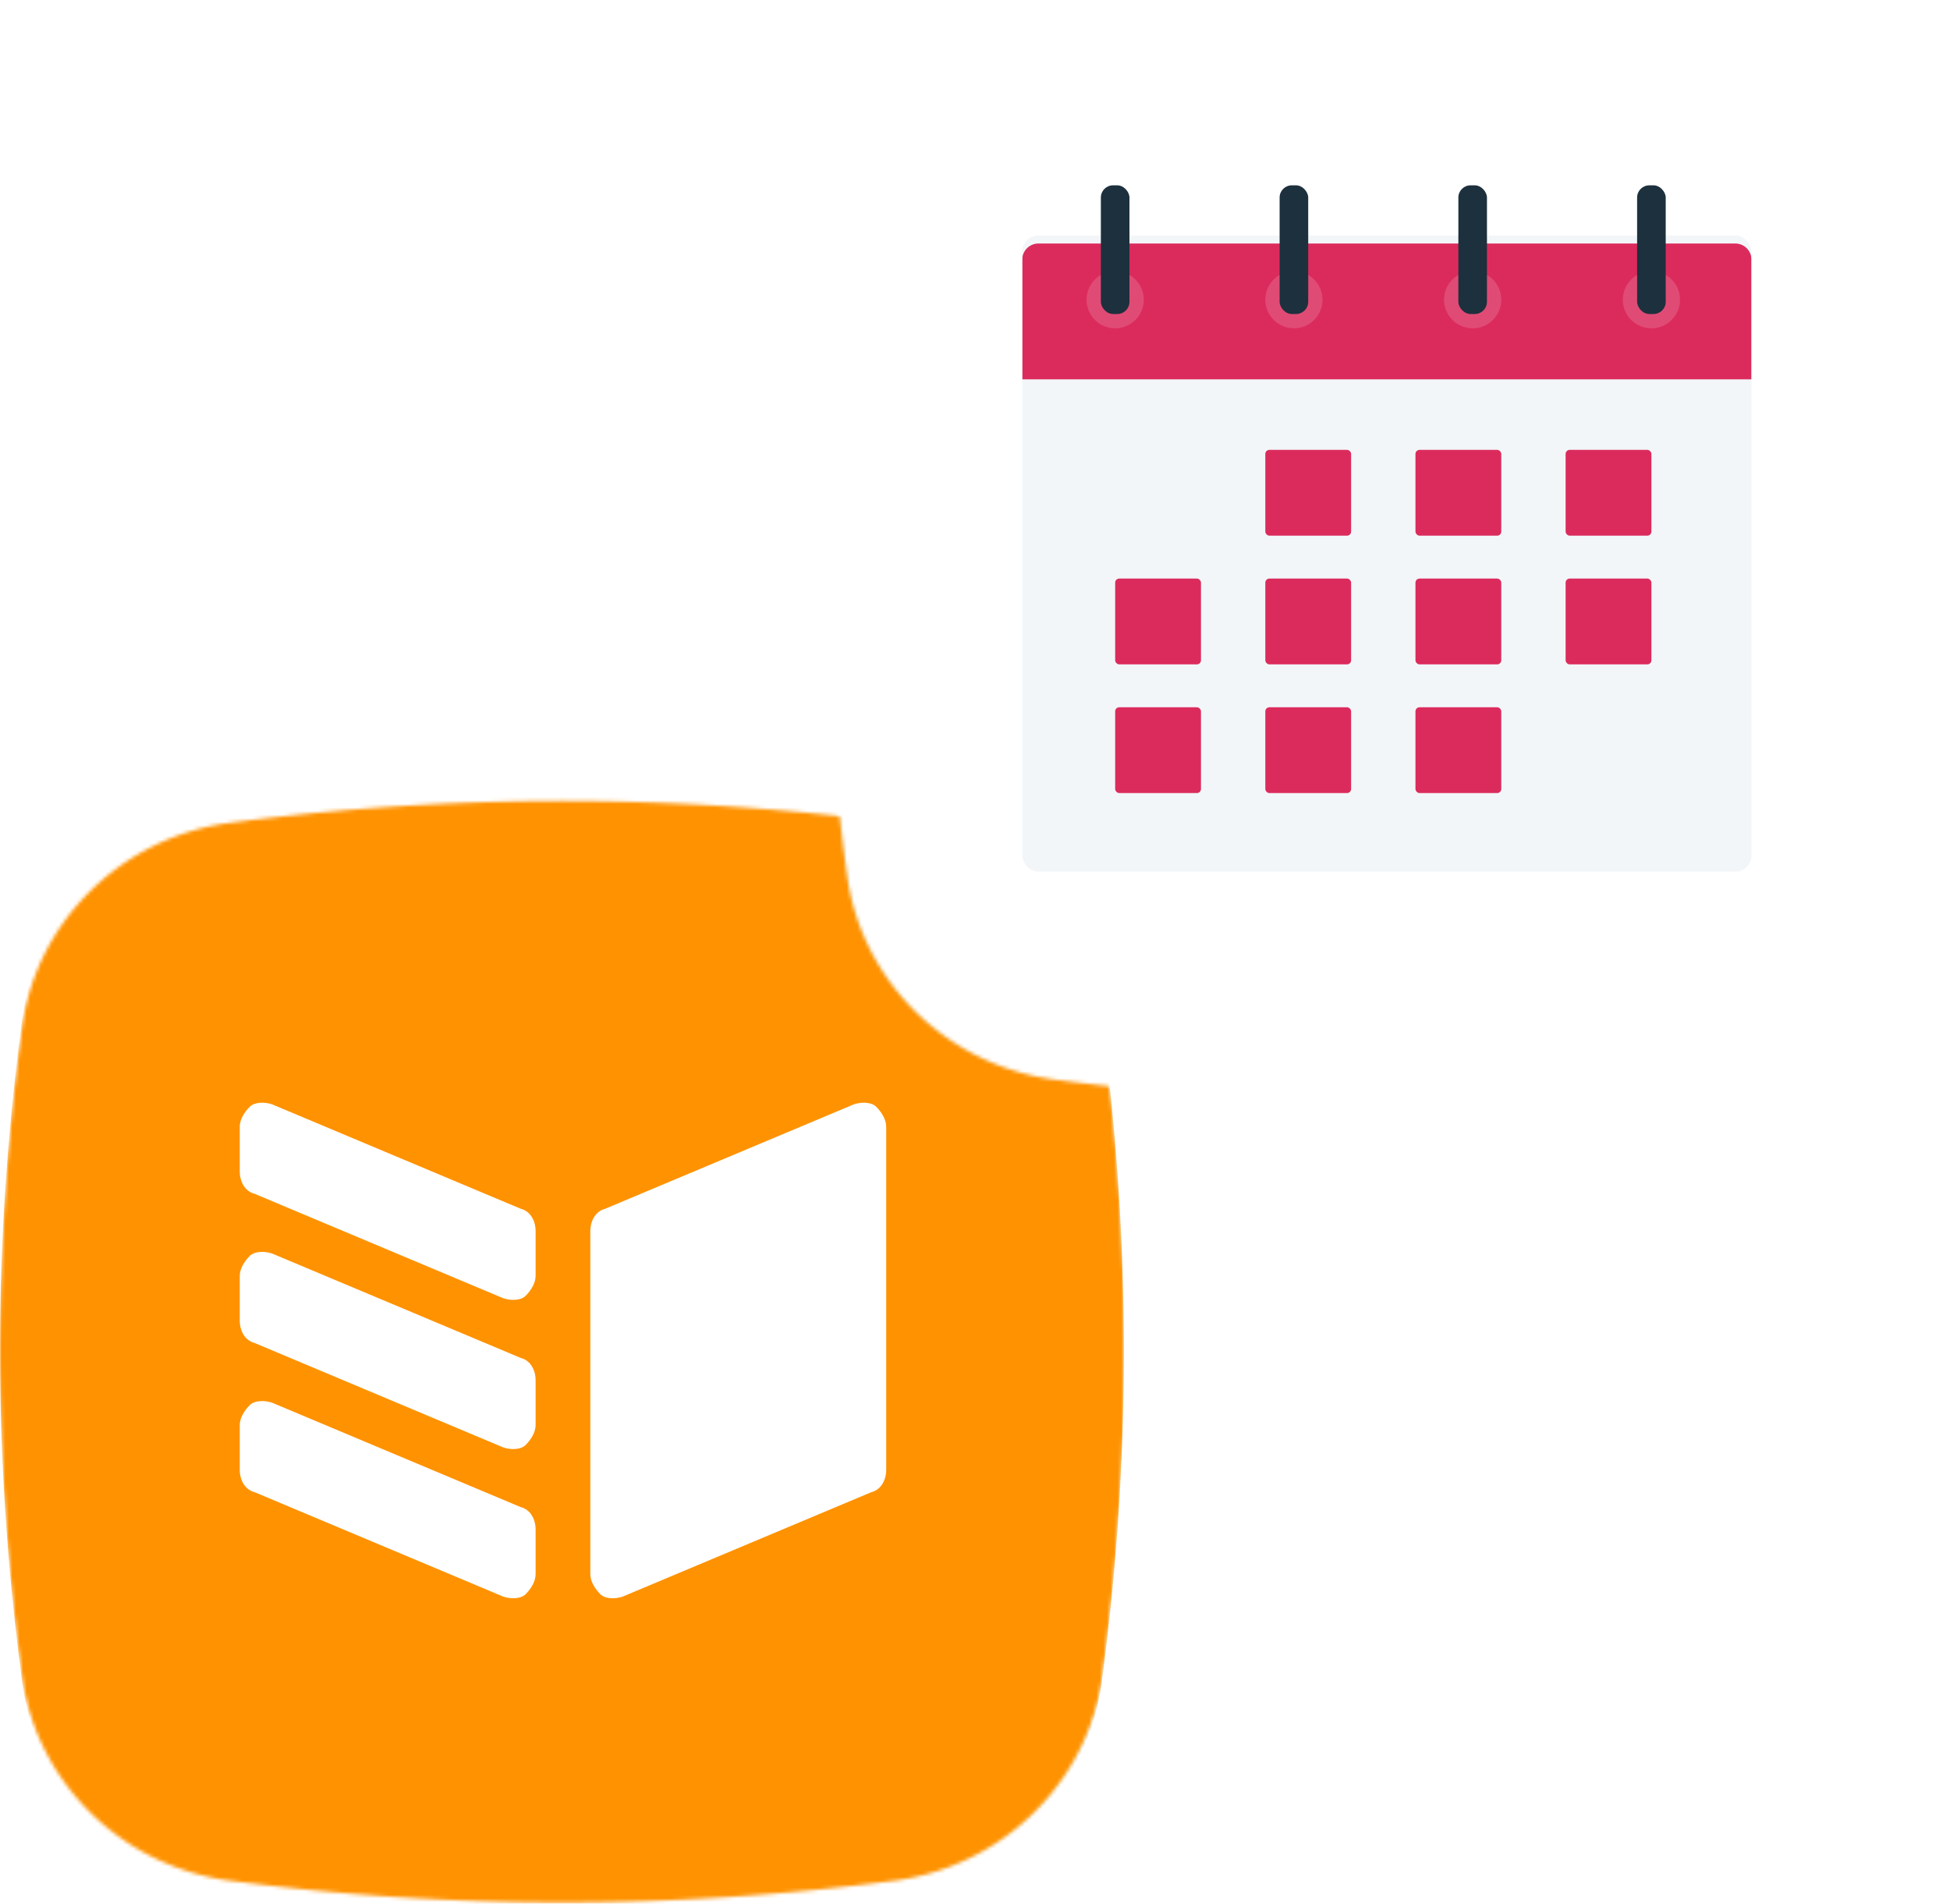
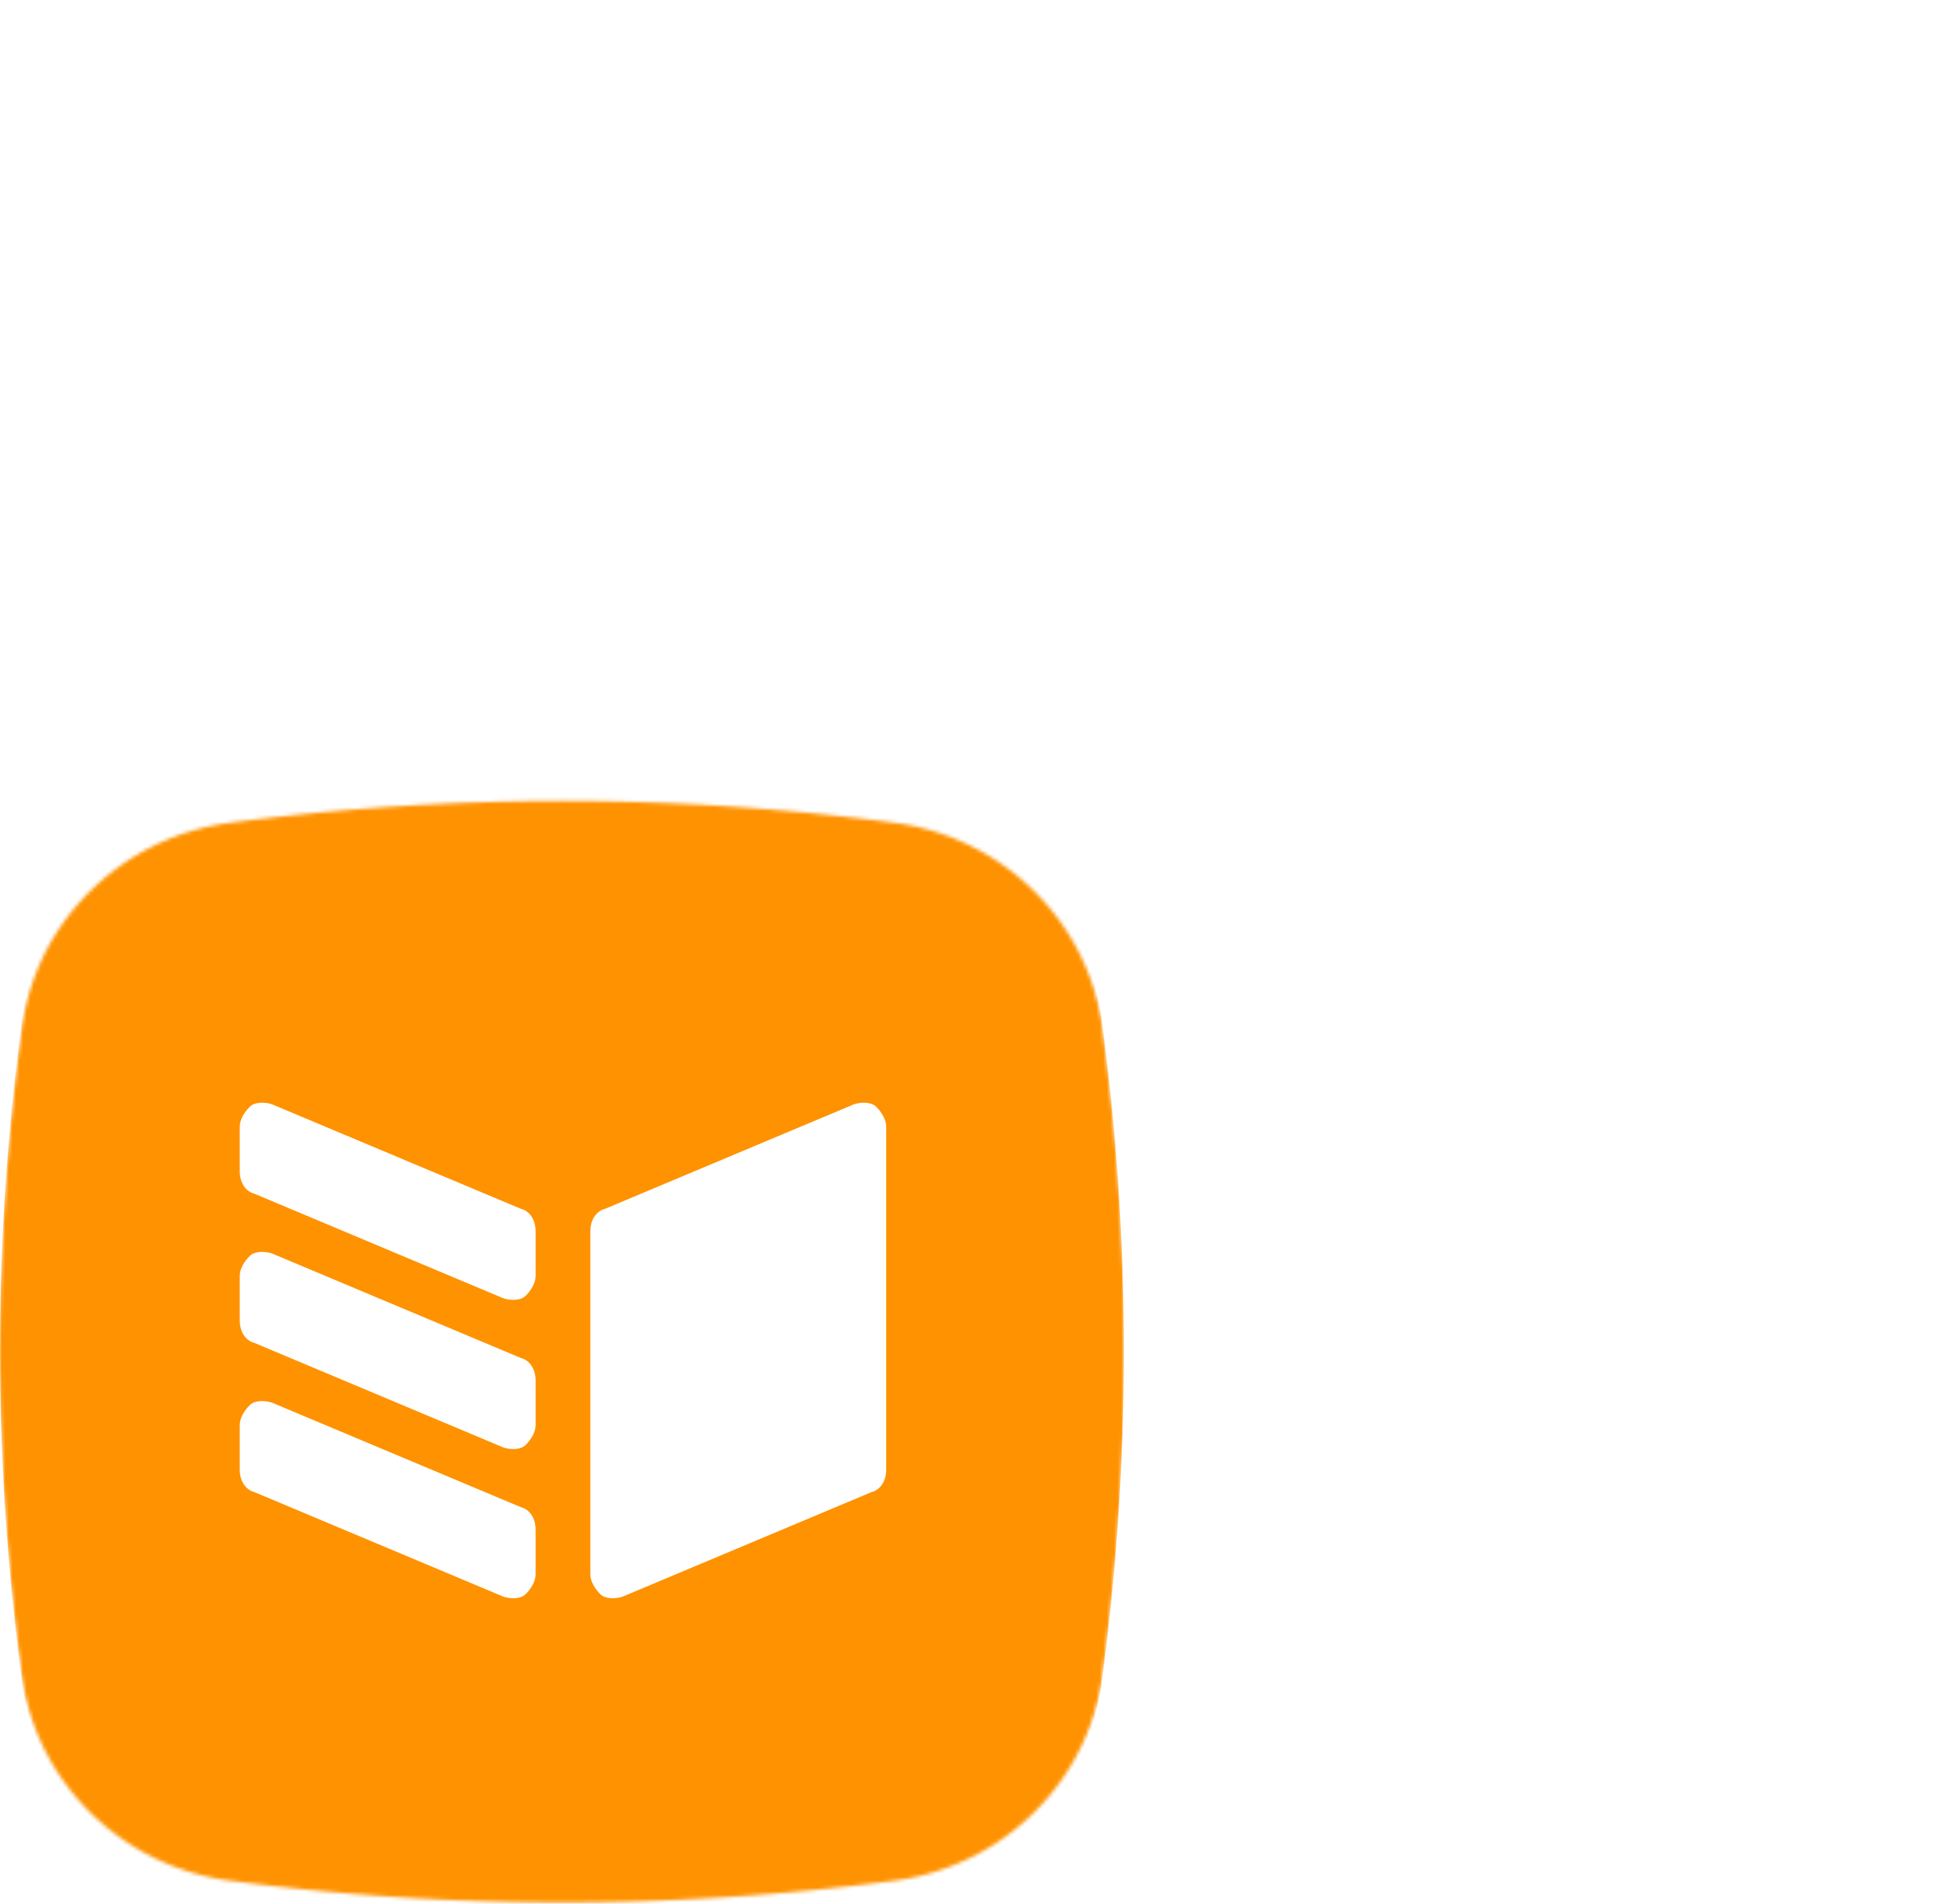
<svg xmlns="http://www.w3.org/2000/svg" width="547" height="534" fill="none">
  <mask id="a" style="mask-type:alpha" maskUnits="userSpaceOnUse" x="0" y="224" width="316" height="310">
    <path d="M309.11 470.783c-4.184 29.394-27.911 52.635-57.914 56.739-62.101 8.2-124.9 8.2-187 0-30.005-4.104-53.729-27.345-57.916-56.739a671.103 671.103 0 0 1 0-183.195c4.187-29.395 27.91-52.634 57.915-56.735a713.49 713.49 0 0 1 187.001 0c30.003 4.101 53.727 27.34 57.914 56.735 8.373 61.521 8.373 122.358 0 183.195" fill="#FF9200" />
  </mask>
  <g mask="url(#a)">
    <path d="M6.278 285.514c4.182-29.991 27.898-53.705 57.887-57.892a699.096 699.096 0 0 1 186.919 0c29.991 4.187 53.704 27.901 57.889 57.892a698.754 698.754 0 0 1 0 186.917c-4.185 29.993-27.898 53.704-57.889 57.889a698.848 698.848 0 0 1-186.918 0c-29.99-4.185-53.703-27.896-57.888-57.889-8.37-62.771-8.37-124.844 0-186.917" fill="#FF9200" />
    <path d="M67.253 412.298c0 2.791 1.395 5.582 4.184 6.28l69.745 29.291c2.094.697 4.883.697 6.278-.697 1.396-1.396 2.789-3.487 2.789-5.579v-12.555c0-2.79-1.393-5.581-4.183-6.279L76.32 393.468c-2.093-.697-4.882-.697-6.278.696-1.394 1.396-2.789 3.488-2.789 5.58v12.554zm0-41.846c0 2.79 1.395 5.579 4.184 6.278l69.745 29.292c2.094.697 4.883.697 6.278-.697 1.396-1.395 2.789-3.489 2.789-5.581v-12.555c0-2.79-1.393-5.579-4.183-6.276L76.32 351.621c-2.093-.699-4.882-.699-6.278.696-1.394 1.395-2.789 3.488-2.789 5.581v12.554zm0-41.848c0 2.79 1.395 5.581 4.184 6.278l69.745 29.293c2.094.697 4.883.697 6.278-.699 1.396-1.393 2.789-3.486 2.789-5.578v-12.555c0-2.79-1.393-5.581-4.183-6.278L76.32 309.772c-2.093-.696-4.882-.696-6.278.698-1.394 1.394-2.789 3.487-2.789 5.579v12.555zm181.339 83.694c0 2.791-1.396 5.582-4.186 6.28l-69.745 29.291c-2.094.697-4.882.697-6.277-.697-1.395-1.396-2.791-3.487-2.791-5.579v-96.25c0-2.79 1.396-5.581 4.185-6.278l69.746-29.293c2.093-.696 4.882-.696 6.277.698 1.395 1.394 2.791 3.487 2.791 5.579v96.249z" fill="#fff" />
  </g>
  <mask id="b" style="mask-type:alpha" maskUnits="userSpaceOnUse" x="231" y="0" width="316" height="309">
    <path d="M540.517 246.083c-4.184 29.393-27.911 52.635-57.913 56.739-62.102 8.2-124.9 8.2-187.002 0-30.004-4.104-53.727-27.346-57.914-56.739a671.087 671.087 0 0 1 0-183.195c4.187-29.395 27.91-52.634 57.914-56.736a713.568 713.568 0 0 1 187.002 0c30.002 4.102 53.726 27.34 57.913 56.736 8.374 61.521 8.374 122.358 0 183.195" fill="#FF9200" />
  </mask>
  <g mask="url(#b)">
-     <path d="M212.773-30.056h391.324V340.83H212.773V-30.056z" fill="#fff" />
-   </g>
+     </g>
  <g clip-path="url(#c)">
    <rect x="286.744" y="66.022" width="204.577" height="178.504" rx="4.564" fill="#F3F6F9" />
    <g filter="url(#d)">
      <path d="M286.744 70.587a4.564 4.564 0 0 1 4.564-4.565h195.449a4.564 4.564 0 0 1 4.564 4.565v33.543H286.744V70.587z" fill="#DB2B5D" />
    </g>
-     <circle opacity=".15" cx="312.818" cy="84.073" r="8.023" fill="#fff" />
    <circle opacity=".15" cx="362.959" cy="84.073" fill="#fff" r="8.023" />
    <circle opacity=".15" cx="413.101" cy="84.073" fill="#fff" r="8.023" />
    <circle opacity=".15" cx="463.242" cy="84.073" fill="#fff" r="8.023" />
    <rect x="308.806" y="51.983" width="8.023" height="36.102" rx="3.423" fill="#1D303D" />
    <rect x="358.948" y="51.983" width="8.023" height="36.102" rx="3.423" fill="#1D303D" />
    <rect x="409.089" y="51.983" width="8.023" height="36.102" rx="3.423" fill="#1D303D" />
    <rect x="459.231" y="51.983" width="8.023" height="36.102" rx="3.423" fill="#1D303D" />
    <rect x="354.936" y="126.192" width="24.068" height="24.068" rx="1.141" fill="#DB2B5D" />
    <rect x="312.818" y="162.294" width="24.068" height="24.068" rx="1.141" fill="#DB2B5D" />
    <rect x="312.818" y="198.396" width="24.068" height="24.068" rx="1.141" fill="#DB2B5D" />
    <rect x="397.055" y="126.192" width="24.068" height="24.068" rx="1.141" fill="#DB2B5D" />
    <rect x="354.936" y="162.294" width="24.068" height="24.068" rx="1.141" fill="#DB2B5D" />
    <rect x="354.936" y="198.396" width="24.068" height="24.068" rx="1.141" fill="#DB2B5D" />
    <rect x="439.174" y="126.192" width="24.068" height="24.068" rx="1.141" fill="#DB2B5D" />
    <rect x="439.174" y="162.294" width="24.068" height="24.068" rx="1.141" fill="#DB2B5D" />
    <rect x="397.055" y="162.294" width="24.068" height="24.068" rx="1.141" fill="#DB2B5D" />
    <rect x="397.055" y="198.396" width="24.068" height="24.068" rx="1.141" fill="#DB2B5D" />
  </g>
  <defs>
    <clipPath id="c">
-       <path fill="#fff" transform="translate(286.744 51.983)" d="M0 0h204.577v204.577H0z" />
-     </clipPath>
+       </clipPath>
    <filter id="d" x="286.744" y="66.022" width="204.578" height="38.107" filterUnits="userSpaceOnUse" color-interpolation-filters="sRGB">
      <feFlood flood-opacity="0" result="BackgroundImageFix" />
      <feBlend in="SourceGraphic" in2="BackgroundImageFix" result="shape" />
      <feColorMatrix in="SourceAlpha" values="0 0 0 0 0 0 0 0 0 0 0 0 0 0 0 0 0 0 127 0" result="hardAlpha" />
      <feOffset dy="2.282" />
      <feComposite in2="hardAlpha" operator="arithmetic" k2="-1" k3="1" />
      <feColorMatrix values="0 0 0 0 0.092 0 0 0 0 0.128 0 0 0 0 0.254 0 0 0 0.08 0" />
      <feBlend in2="shape" result="effect1_innerShadow_3607_63280" />
    </filter>
  </defs>
</svg>